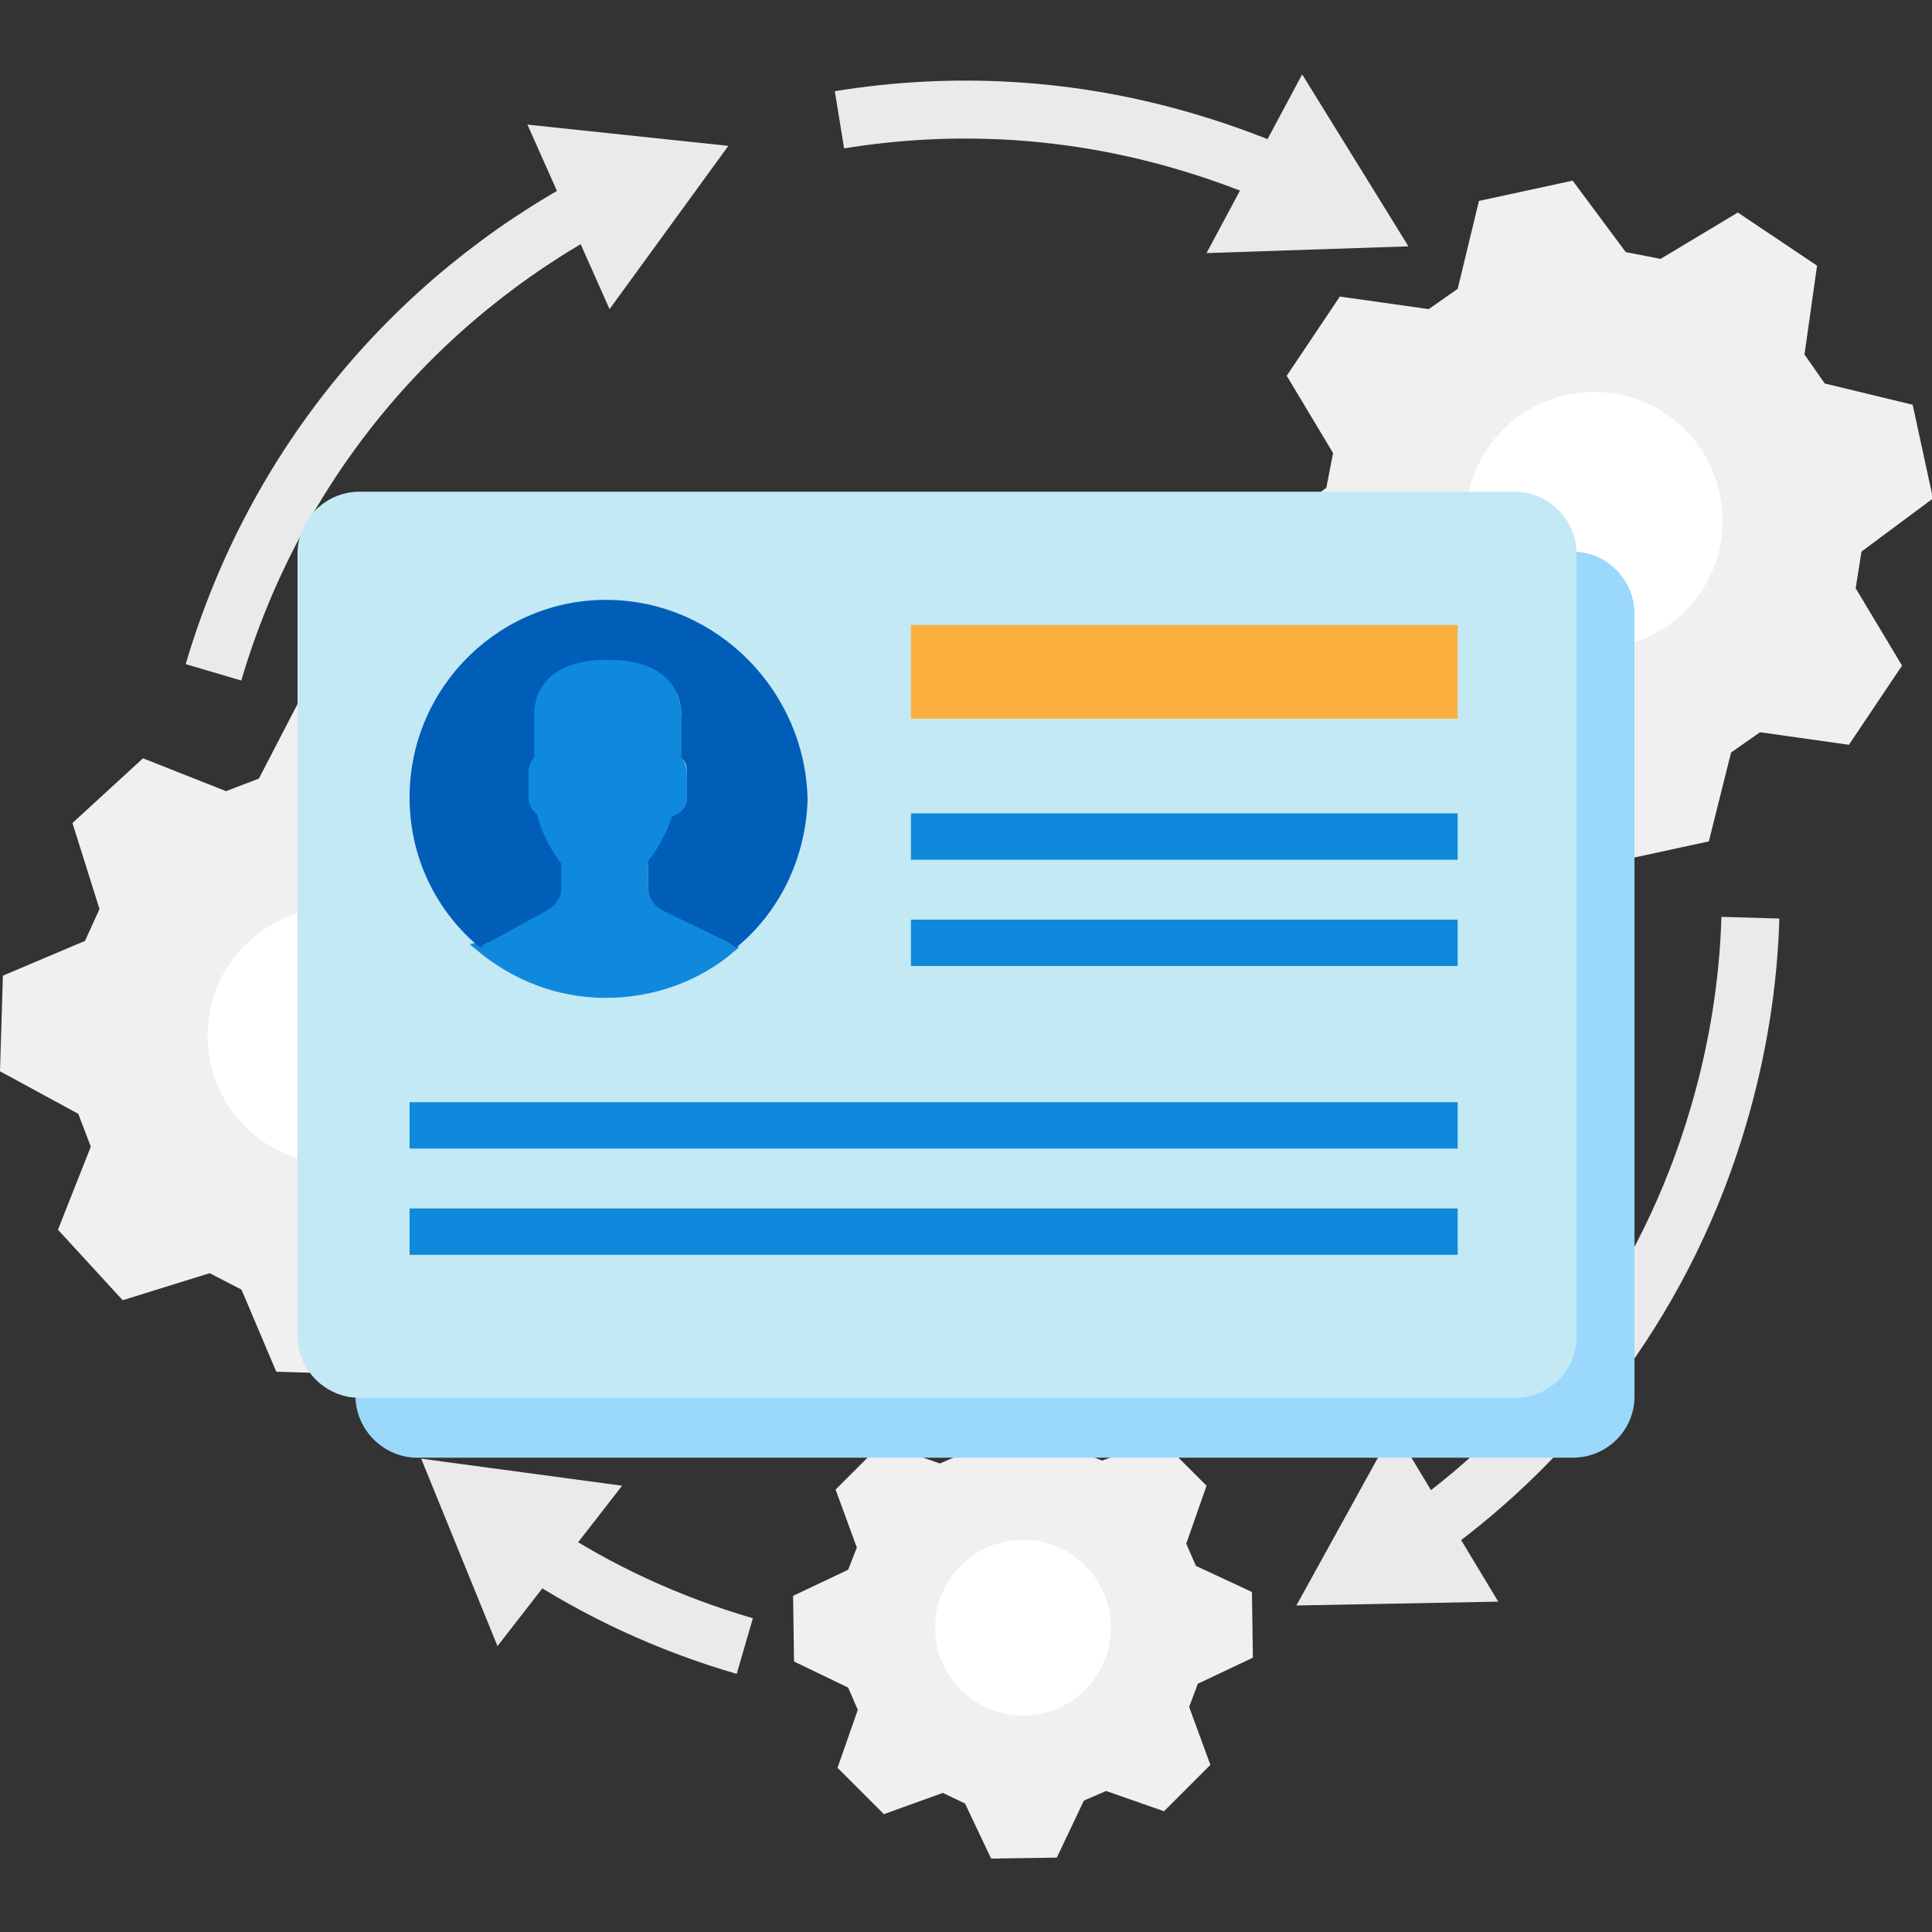
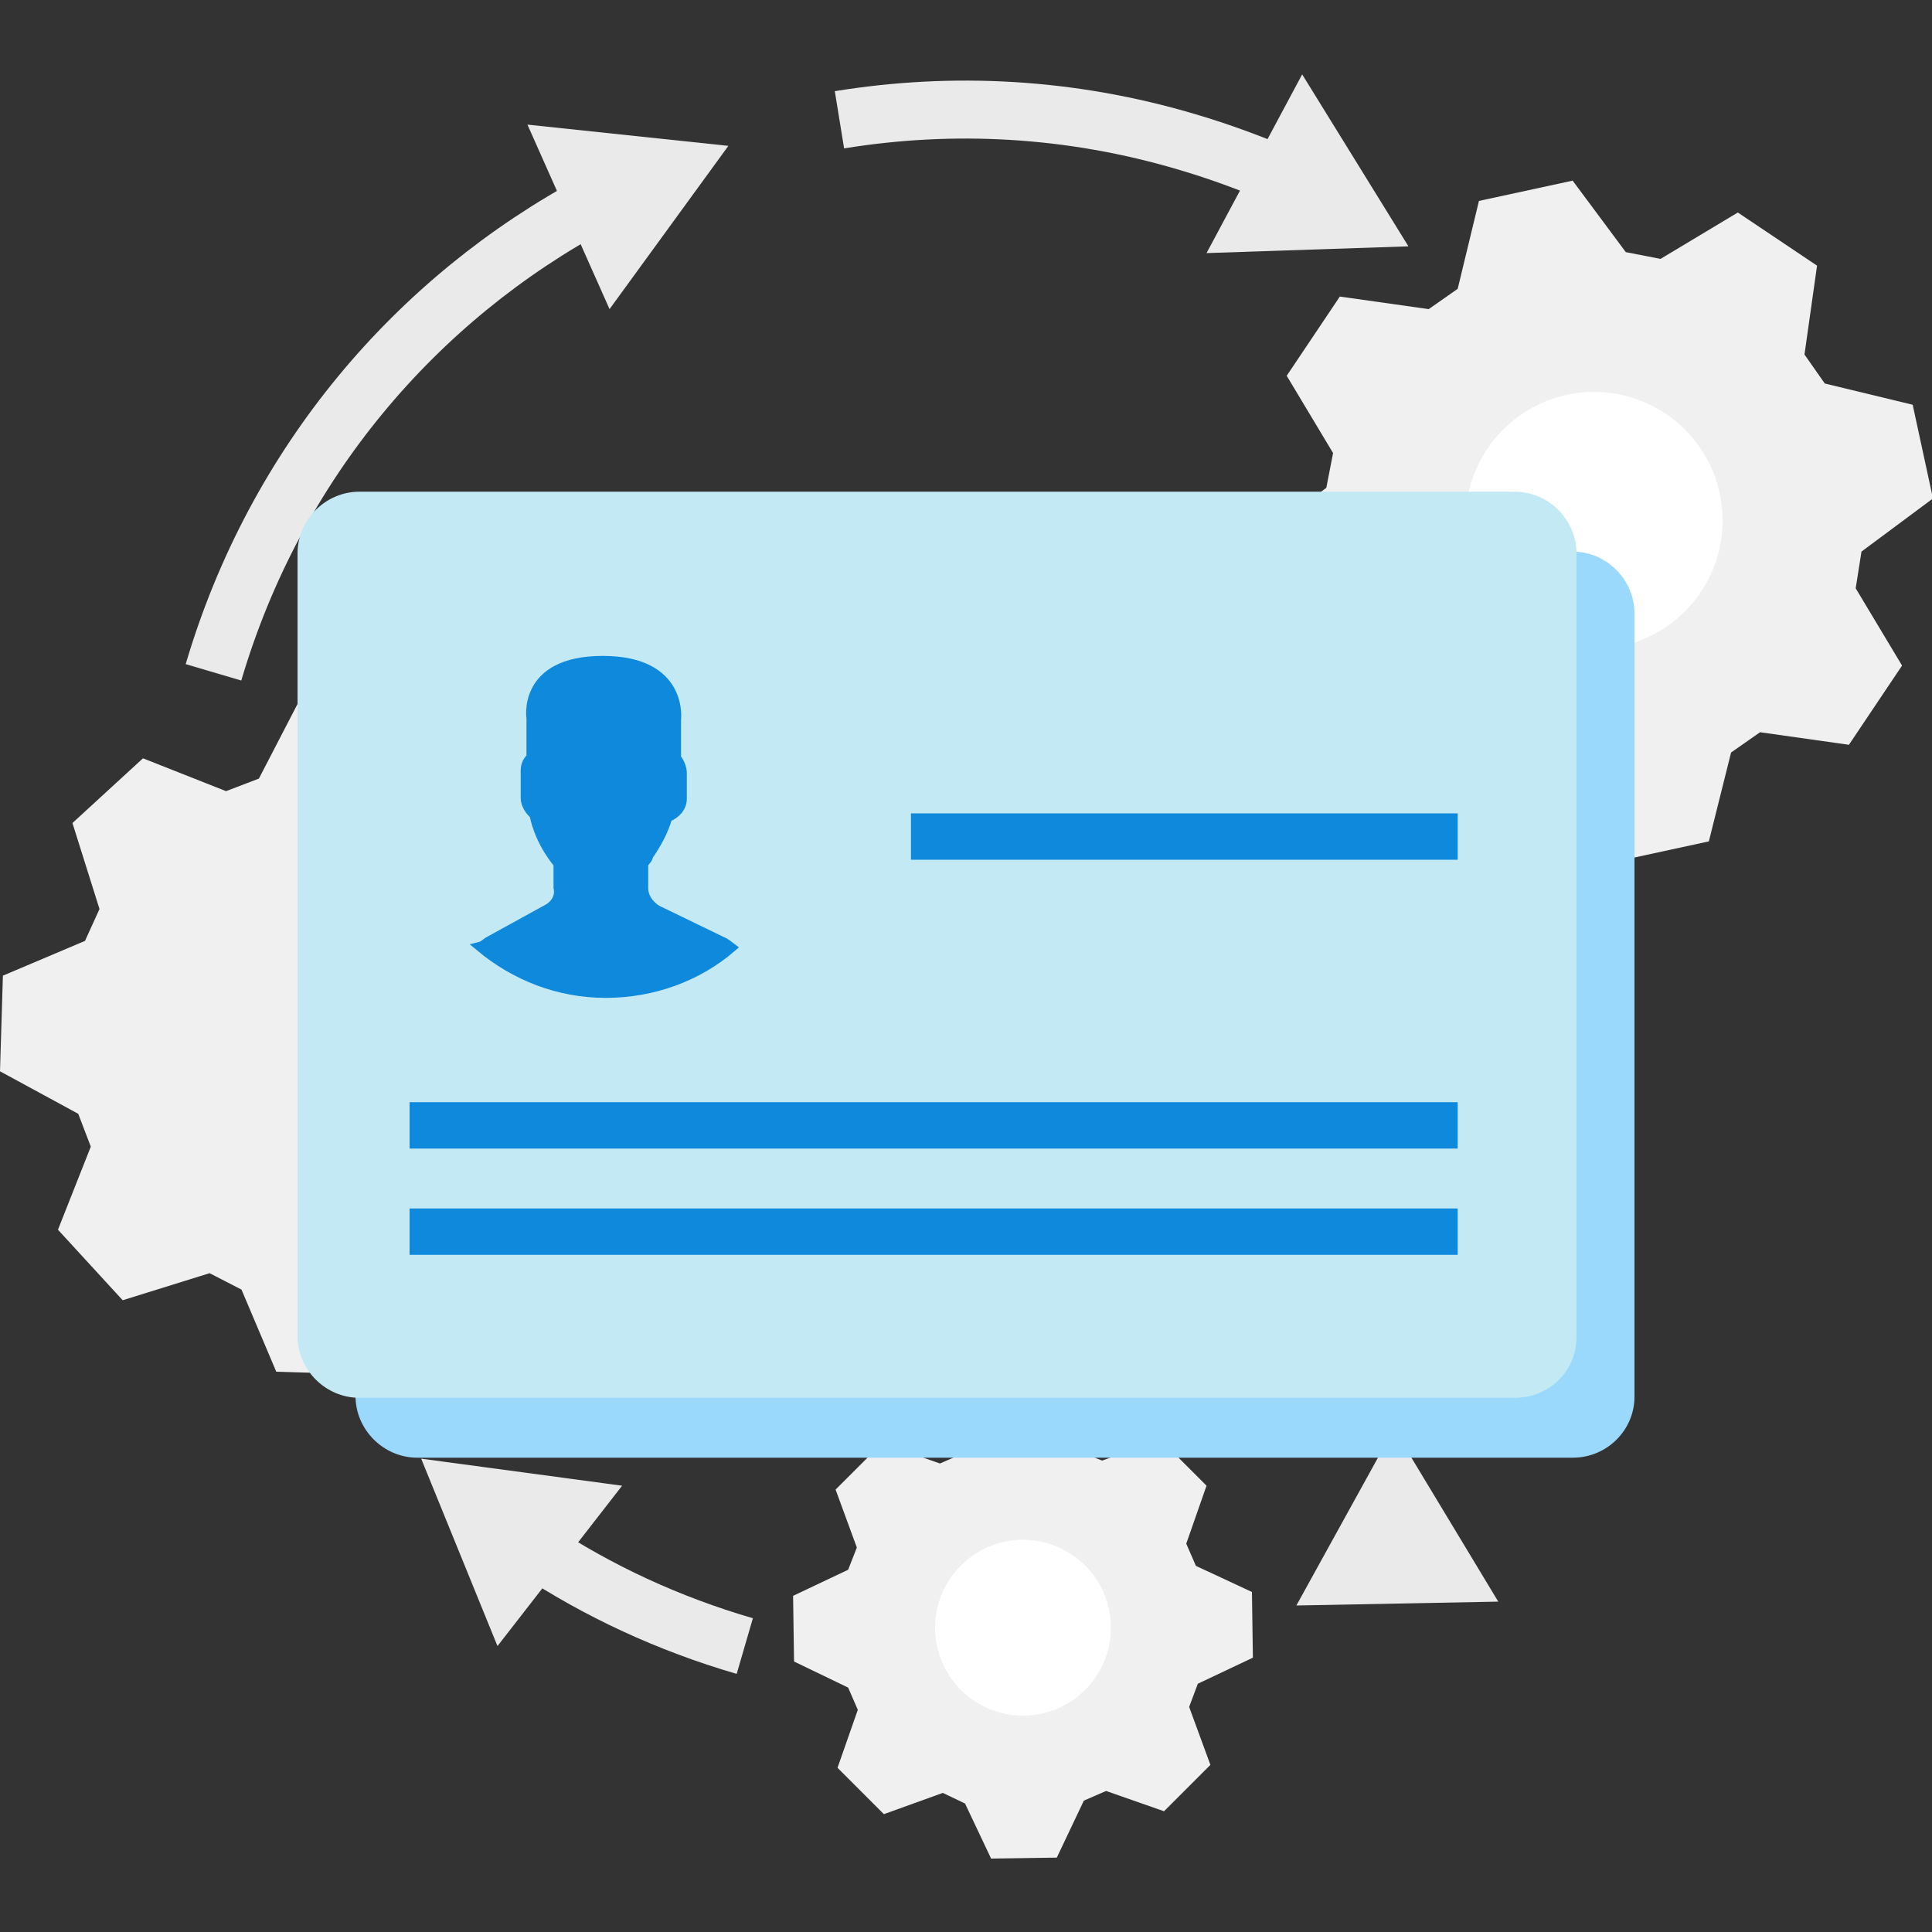
<svg xmlns="http://www.w3.org/2000/svg" version="1.1" id="design" x="0px" y="0px" viewBox="0 0 200 200" style="enable-background:new 0 0 200 200;" xml:space="preserve">
  <rect x="0" y="0" width="200" height="200" fill="#333333" stroke="none" />
  <style type="text/css">
	.st0{fill:none;stroke:#EAEAEA;stroke-width:6;stroke-miterlimit:10;}
	.st1{fill:#EAEAEA;}
	.st2{fill:#F0F0F0;}
	.st3{fill:#FFFFFF;}
	.st4{fill:#9AD9FC;}
	.st5{fill:#C3E9F4;}
	.st6{fill:#0F89DB;stroke:#0F89DB;stroke-miterlimit:10;}
	.st7{fill:#005EB8;}
	.st8{fill:#FBB040;}
	.st9{fill:#0F89DB;}
</style>
  <title>machine-learning-consulting-cta</title>
  <title>machine-learning-consulting-cta</title>
  <g>
    <g>
      <g>
        <g>
          <path class="st0" d="M77.1,170.4c-7.9-2.3-15.2-5.7-21.7-10" />
          <g>
            <polygon class="st1" points="64.4,153.8 43.6,151 51.5,170.4      " />
          </g>
        </g>
      </g>
      <g>
        <g>
-           <path class="st0" d="M181.2,95c-0.2,6.8-1.3,13.7-3.3,20.5c-5.3,18.1-16.4,33-30.7,43.2" />
          <g>
            <polygon class="st1" points="144.3,147.9 134.2,166.2 155.1,165.8      " />
          </g>
        </g>
      </g>
      <g>
        <g>
          <path class="st0" d="M86.9,12.4c11.7-1.9,23.9-1.3,36,2.3c3.4,1,6.6,2.2,9.7,3.5" />
          <g>
            <polygon class="st1" points="124.9,26.2 145.8,25.5 134.8,7.7      " />
          </g>
        </g>
      </g>
      <g>
        <g>
          <path class="st0" d="M22.1,69.6c6.4-21.7,21-38.7,39.5-48.6" />
          <g>
            <polygon class="st1" points="63.1,32 75.4,15.1 54.6,12.9      " />
          </g>
        </g>
      </g>
    </g>
    <g>
      <path class="st2" d="M0,110.9l0.3-9.9l8.5-3.6l1.5-3.3l-2.8-8.9l7.3-6.7l8.6,3.4l3.4-1.3l4.3-8.3l9.9,0.3l3.6,8.5l3.3,1.5l8.9-2.8    l6.7,7.3l-3.4,8.6l1.3,3.4l8.3,4.3l-0.3,9.9l-8.5,3.6l-1.5,3.5l2.8,8.9l-7.3,6.7l-8.6-3.4l-3.4,1.3l-4.4,8.4l-9.9-0.3l-3.6-8.5    l-3.3-1.7l-9,2.8L6,127.3l3.4-8.6l-1.3-3.4L0,110.9z" />
-       <ellipse transform="matrix(4.080365e-02 -0.999 0.999 4.080365e-02 -73.828 137.615)" class="st3" cx="34.8" cy="107.3" rx="13.3" ry="13.3" />
    </g>
    <g>
      <path class="st2" d="M82.2,172l-0.1-6.8l5.7-2.7l0.9-2.3l-2.2-6l4.8-4.8l6,2.1l2.3-1l2.7-5.8l6.8-0.1l2.7,5.7l2.3,0.9l6-2.2    l4.8,4.8l-2.1,6l1,2.3l5.8,2.7l0.1,6.8l-5.7,2.7l-0.9,2.4l2.2,6l-4.8,4.8l-6-2.1l-2.3,1l-2.8,5.9l-6.8,0.1l-2.7-5.7l-2.3-1.1    l-6.1,2.2l-4.8-4.8l2.1-6l-1-2.3L82.2,172z" />
      <ellipse transform="matrix(1 -3.350988e-03 3.350988e-03 1 -0.564 0.356)" class="st3" cx="105.9" cy="168.5" rx="9.1" ry="9.1" />
    </g>
    <g>
      <path class="st2" d="M132,65.7l-2.1-9.7l7.4-5.5l0.7-3.6l-4.8-8l5.5-8.2l9.2,1.3l3-2.1l2.2-9.1l9.7-2.1l5.5,7.4l3.6,0.7l8-4.8    l8.2,5.5l-1.3,9.2l2.1,3l9.1,2.2l2.1,9.7l-7.4,5.5l-0.6,3.8l4.8,8l-5.5,8.2l-9.2-1.3l-3,2.1l-2.3,9.2l-9.7,2.1l-5.5-7.4l-3.6-0.9    l-8.1,4.8l-8.2-5.5l1.3-9.2l-2.1-3L132,65.7z" />
      <ellipse transform="matrix(0.981 -0.197 0.197 0.981 -7.371 33.488)" class="st3" cx="164.9" cy="53.9" rx="13.3" ry="13.3" />
    </g>
    <g>
      <path class="st4" d="M162.8,150.9H43.2c-3.5,0-6.4-2.9-6.4-6.4v-81c0-3.5,2.9-6.4,6.4-6.4h119.6c3.5,0,6.4,2.9,6.4,6.4v81.1    C169.2,148,166.4,150.9,162.8,150.9z" />
      <g>
        <path class="st5" d="M156.8,144.7H37.2c-3.5,0-6.4-2.9-6.4-6.4v-81c0-3.5,2.9-6.4,6.4-6.4h119.6c3.5,0,6.4,2.9,6.4,6.4v81.1     C163.2,141.9,160.4,144.7,156.8,144.7z" />
        <g>
          <path class="st6" d="M56.7,94.1l-6,3.3c-0.4,0.2-0.6,0.5-1,0.6c3.6,3,8.1,4.8,13,4.8s9.5-1.7,13-4.7c-0.4-0.3-0.6-0.5-1.1-0.7      L68,94.2c-0.8-0.5-1.4-1.3-1.4-2.3v-2.5c0.2-0.3,0.5-0.5,0.5-0.8c0.9-1.3,1.6-2.6,2-4c0.8-0.3,1.5-1,1.5-1.9V80      c0-0.5-0.3-1.2-0.6-1.5v-4c0,0,0.8-6.1-7.6-6.1s-7.4,6-7.4,6v4c-0.5,0.5-0.6,0.9-0.6,1.5v2.7c0,0.7,0.5,1.4,0.9,1.7      c0.6,3,2.5,5.1,2.5,5.1v2.5C58,92.7,57.6,93.6,56.7,94.1z" />
          <g>
-             <path class="st7" d="M63.1,62.1c-11.2-0.2-20.5,8.8-20.7,20.1c-0.1,6.4,2.7,12.1,7.3,15.9c0.4-0.3,0.5-0.5,1-0.6l6-3.3       c0.8-0.5,1.4-1.3,1.4-2.2v-2.6c0,0-1.8-2.2-2.5-5.1c-0.5-0.4-0.9-1-0.9-1.7v-2.7c0-0.5,0.3-1.2,0.6-1.5v-4c0,0-0.8-6.1,7.6-6.1       s7.6,6.1,7.6,6.1v4c0.5,0.5,0.6,0.9,0.6,1.5v2.7c0,0.9-0.5,1.6-1.5,1.9c-0.5,1.4-1.2,2.8-2,4c-0.3,0.4-0.5,0.5-0.5,0.8v2.6       c0,0.9,0.5,1.8,1.4,2.3l6.6,3.2c0.5,0.2,0.7,0.5,1.1,0.7c4.4-3.6,7.2-9.1,7.4-15.3C83.4,71.6,74.3,62.3,63.1,62.1z" />
-           </g>
+             </g>
        </g>
        <g>
-           <rect x="94.3" y="64.7" class="st8" width="56.6" height="9.7" />
          <rect x="94.3" y="84.2" class="st9" width="56.6" height="4.8" />
-           <rect x="94.3" y="95.2" class="st9" width="56.6" height="4.8" />
        </g>
        <rect x="42.4" y="114.1" class="st9" width="108.5" height="4.8" />
        <rect x="42.4" y="125.1" class="st9" width="108.5" height="4.8" />
      </g>
    </g>
  </g>
</svg>